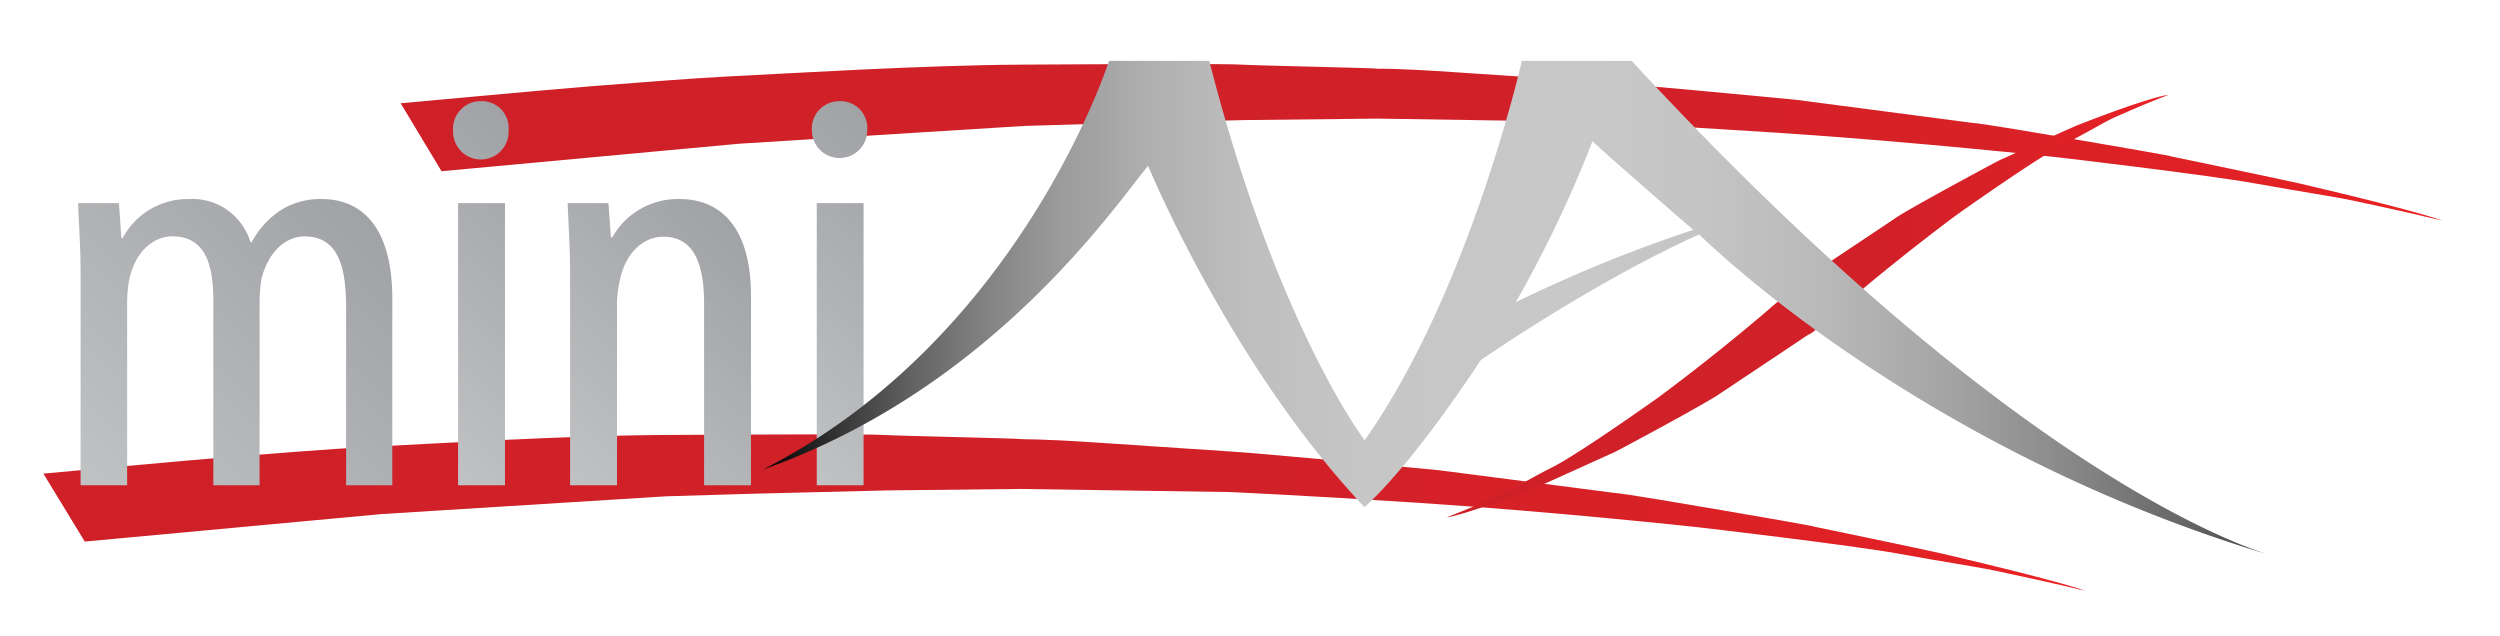
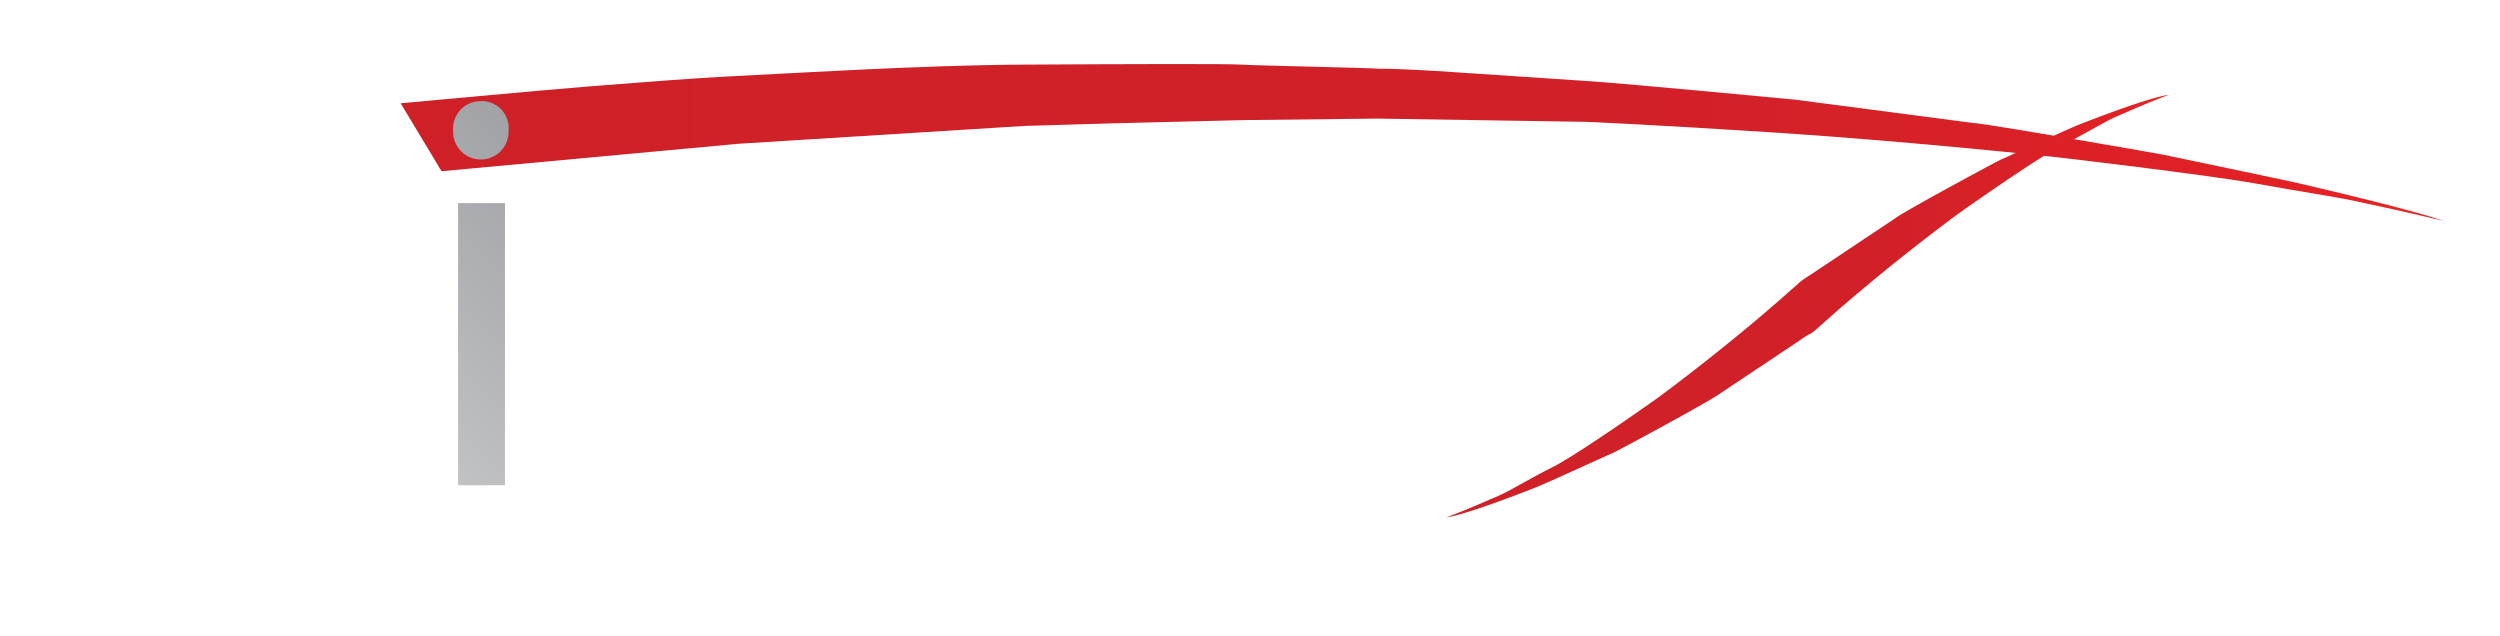
<svg xmlns="http://www.w3.org/2000/svg" xmlns:xlink="http://www.w3.org/1999/xlink" data-bbox="6.14 8.62 339.64 75.03" viewBox="0 0 353.93 90" data-type="ugc">
  <g>
    <defs>
      <linearGradient gradientUnits="userSpaceOnUse" y2="20.14" x2="345.82" y1="20.14" x1="56.72" id="290d3db3-d61f-4787-9971-d028c76b2322">
        <stop stop-color="#cf2028" offset="0" />
        <stop stop-color="#d12028" offset=".57" />
        <stop stop-color="#d82127" offset=".78" />
        <stop stop-color="#e32125" offset=".93" />
        <stop stop-color="#ed2224" offset="1" />
      </linearGradient>
      <linearGradient xlink:href="#290d3db3-d61f-4787-9971-d028c76b2322" y2="72.57" x2="295.24" y1="72.57" x1="6.14" id="d6a04649-b384-4e99-9d93-65db4319f058" />
      <linearGradient gradientUnits="userSpaceOnUse" y2="30.35" x2="51.68" y1="69.66" x1="12.37" id="e8d019a2-d442-422c-9c64-e9cc93a82391">
        <stop stop-color="#c0c2c4" offset="0" />
        <stop stop-color="#a0a2a5" offset="1" />
      </linearGradient>
      <linearGradient xlink:href="#e8d019a2-d442-422c-9c64-e9cc93a82391" y2="27.5" x2="82.97" y1="57.16" x1="53.31" id="5be2ce17-2129-4742-bf81-2d8e67c2351b" />
      <linearGradient xlink:href="#e8d019a2-d442-422c-9c64-e9cc93a82391" y2="34.99" x2="107.08" y1="65.03" x1="77.04" id="27bb746c-b24e-4571-8066-38b94f1bb272" />
      <linearGradient xlink:href="#e8d019a2-d442-422c-9c64-e9cc93a82391" y2="27.5" x2="133.75" y1="57.16" x1="104.08" id="b46538b8-4a6d-4c4d-83a3-55c7bce58798" />
      <linearGradient xlink:href="#290d3db3-d61f-4787-9971-d028c76b2322" y2="43.36" x2="306.95" y1="43.36" x1="204.8" id="59e188f0-a859-4bb6-9f11-42280fc811eb" />
      <linearGradient gradientUnits="userSpaceOnUse" y2="43.53" x2="320.78" y1="43.53" x1="107.92" id="8f8a25c0-f57a-42d0-acb6-db697cd3dcc6">
        <stop stop-color="#474747" offset="0" />
        <stop stop-color="#3c3c3c" offset="0" />
        <stop stop-color="#262626" offset="0" />
        <stop stop-color="#151515" offset="0" />
        <stop stop-color="#0a0a0a" offset="0" />
        <stop stop-color="#030303" offset="0" />
        <stop stop-color="#010101" offset="0" />
        <stop stop-color="#141414" offset=".02" />
        <stop stop-color="#3e3e3e" offset=".06" />
        <stop stop-color="#636363" offset=".1" />
        <stop stop-color="#838383" offset=".15" />
        <stop stop-color="#9c9c9c" offset=".2" />
        <stop stop-color="#b0b0b0" offset=".26" />
        <stop stop-color="#bebebe" offset=".32" />
        <stop stop-color="#c6c6c6" offset=".4" />
        <stop stop-color="#c8c8c8" offset=".55" />
        <stop stop-color="#c4c4c4" offset=".63" />
        <stop stop-color="#b8b8b8" offset=".71" />
        <stop stop-color="#a4a4a4" offset=".79" />
        <stop stop-color="#888888" offset=".87" />
        <stop stop-color="#646464" offset=".95" />
        <stop stop-color="#474747" offset="1" />
      </linearGradient>
    </defs>
    <g style="isolation:isolate">
      <path d="M56.72 14.62s21-1.94 26.71-2.39 14.48-1.14 19.31-1.39c9.5-.47 27.85-1.61 41.93-1.69s29.16-.14 31.13 0 19 .46 19.44.59c.2 0 1.93-.11 10.67.48s12.73.86 18.74 1.25 29.56 2.65 29.56 2.65l25.36 3.32s-.52-.24 14.65 2.36 13 2.31 13 2.31 16.21 3.37 18.28 3.85c17.59 4.11 20.28 5.28 20.28 5.28s-5.21-1.26-10.67-2.41c-1.06-.22-2.07-.5-5.61-1.1-4.34-.73-7-1.18-10.06-1.73-7.05-1.28-28.41-3.76-28.41-3.76s-19.84-2.17-39.58-3.46c-16.85-1.1-26.84-1.53-26.84-1.53L195 16.79l-18.84.21-19 .47-12.16.36-40.4 2.52-42.09 3.89z" fill="url(#290d3db3-d61f-4787-9971-d028c76b2322)" />
-       <path d="M6.14 67.05s21-1.94 26.71-2.39 14.47-1.14 19.31-1.39c9.5-.47 27.85-1.61 41.92-1.69s29.16-.14 31.13 0 19 .47 19.45.59c.2.06 1.92-.1 10.66.49s12.74.86 18.75 1.25 29.55 2.65 29.55 2.65L229 69.84s-.52-.23 14.65 2.37 13 2.31 13 2.31 16.21 3.36 18.27 3.85c17.59 4.11 20.29 5.28 20.29 5.28s-5.21-1.27-10.68-2.41c-1.05-.22-2.06-.5-5.6-1.1-4.35-.73-7-1.18-10.07-1.74-7-1.27-28.4-3.75-28.4-3.75s-19.84-2.17-39.59-3.46c-16.84-1.1-26.83-1.53-26.83-1.53l-29.67-.44-18.82.21-19 .47-12.17.36L54 72.78l-42 3.89z" fill="url(#d6a04649-b384-4e99-9d93-65db4319f058)" />
      <g>
-         <path d="M11.41 39.07c0-4.7-.26-7.09-.35-10.31h5.78l.34 4.95h.18a10.45 10.45 0 0 1 9.39-5.53 8.58 8.58 0 0 1 8.71 6.11h.17a12.27 12.27 0 0 1 4.14-4.54 10.43 10.43 0 0 1 5.77-1.57c5.61 0 10 3.88 10 14.11V68.7H49v-25c0-5.19-.77-10.23-5.86-10.23-2.76 0-5.17 2.23-6.12 6a21.62 21.62 0 0 0-.27 3.53v25.7H30.2V42.54c0-4.37-.78-9.08-5.78-9.08-2.75 0-5.43 2.23-6.2 6.52a20.37 20.37 0 0 0-.22 3.38V68.7h-6.59z" fill="url(#e8d019a2-d442-422c-9c64-e9cc93a82391)" />
        <path d="M72 18.45a3.93 3.93 0 1 1-7.85 0A3.89 3.89 0 0 1 68 14.32a3.81 3.81 0 0 1 4 4.13zM64.85 68.7V28.76h6.64V68.7z" fill="url(#5be2ce17-2129-4742-bf81-2d8e67c2351b)" />
-         <path d="M80.71 39.07c0-4.7-.25-7.09-.34-10.31h5.77l.35 4.87h.17a10.66 10.66 0 0 1 9.57-5.45c5.78 0 10.09 4 10.09 13.7V68.7h-6.64V43c0-4.78-1-9.49-5.78-9.49-2.76 0-5.43 2.23-6.2 6.44a14.83 14.83 0 0 0-.35 3.63V68.7h-6.64z" fill="url(#27bb746c-b24e-4571-8066-38b94f1bb272)" />
-         <path d="M122.78 18.45a3.92 3.92 0 1 1-7.84 0 3.88 3.88 0 0 1 3.88-4.13 3.81 3.81 0 0 1 3.96 4.13zm-7.15 50.25V28.76h6.63V68.7z" fill="url(#b46538b8-4a6d-4c4d-83a3-55c7bce58798)" />
      </g>
      <g>
        <path d="M307 13.43c-.36.14-3.35 1.28-6.35 2.63a25.93 25.93 0 0 0-3.21 1.55c-2.4 1.33-3.86 2.14-5.58 3-3.95 2.06-14.74 9.73-14.74 9.73s-7.23 5.3-15 11.92c-.34.29-.68.57-1 .87l-.09.06a1.36 1.36 0 0 0-.12.12c-.32.25-.61.51-.91.78-.64.55-1.27 1.11-1.89 1.67-.34.3-.67.59-1 .89l-.13.11-.32.24-.52.35h-.08l-.53.34-1.35.91-10.65 7.1s-.34.39-8 4.58c-6 3.26-7.12 3.83-7.3 3.89s-9.46 4.31-10.71 4.8c-9.84 3.86-12.38 4.24-12.71 4.27.36-.15 3.35-1.28 6.36-2.63a26.9 26.9 0 0 0 3.2-1.55c2.4-1.33 3.86-2.14 5.58-3 3.95-2.06 14.75-9.74 14.75-9.74s7.22-5.29 15-11.91c.34-.29.68-.57 1-.87l.12-.1a.24.24 0 0 0 .09-.08c.31-.25.61-.51.9-.77.64-.55 1.26-1.11 1.9-1.67l1.12-1 .29-.23.52-.35.5-.33.1-.06 1.36-.91 10.65-7.1s.34-.39 8-4.58c6-3.27 7.12-3.84 7.3-3.89s9.46-4.31 10.71-4.8c9.82-3.83 12.36-4.21 12.74-4.24z" fill="url(#59e188f0-a859-4bb6-9f11-42280fc811eb)" />
-         <path d="M231 8.62h-15.55s-7.37 32.6-22.25 53.71c0 0-12.41-16.23-22-53.71H157s-12.56 39.35-49 57.86c32.62-11.51 50-37.61 54.54-43 0 0 11.64 28.23 30.63 48.31 0 0 5.94-4.88 16.47-20.81 0 0 16-11.1 30.92-17.79 0 0 30.06 30.06 80.3 45.24-7.65-2.49-39.77-15.61-89.86-69.81zm-16.41 34.16A170.48 170.48 0 0 0 225.45 20c2.4 2.28 14.27 12.54 14.27 12.54a203.06 203.06 0 0 0-25.13 10.24z" fill="url(#8f8a25c0-f57a-42d0-acb6-db697cd3dcc6)" />
      </g>
    </g>
  </g>
</svg>